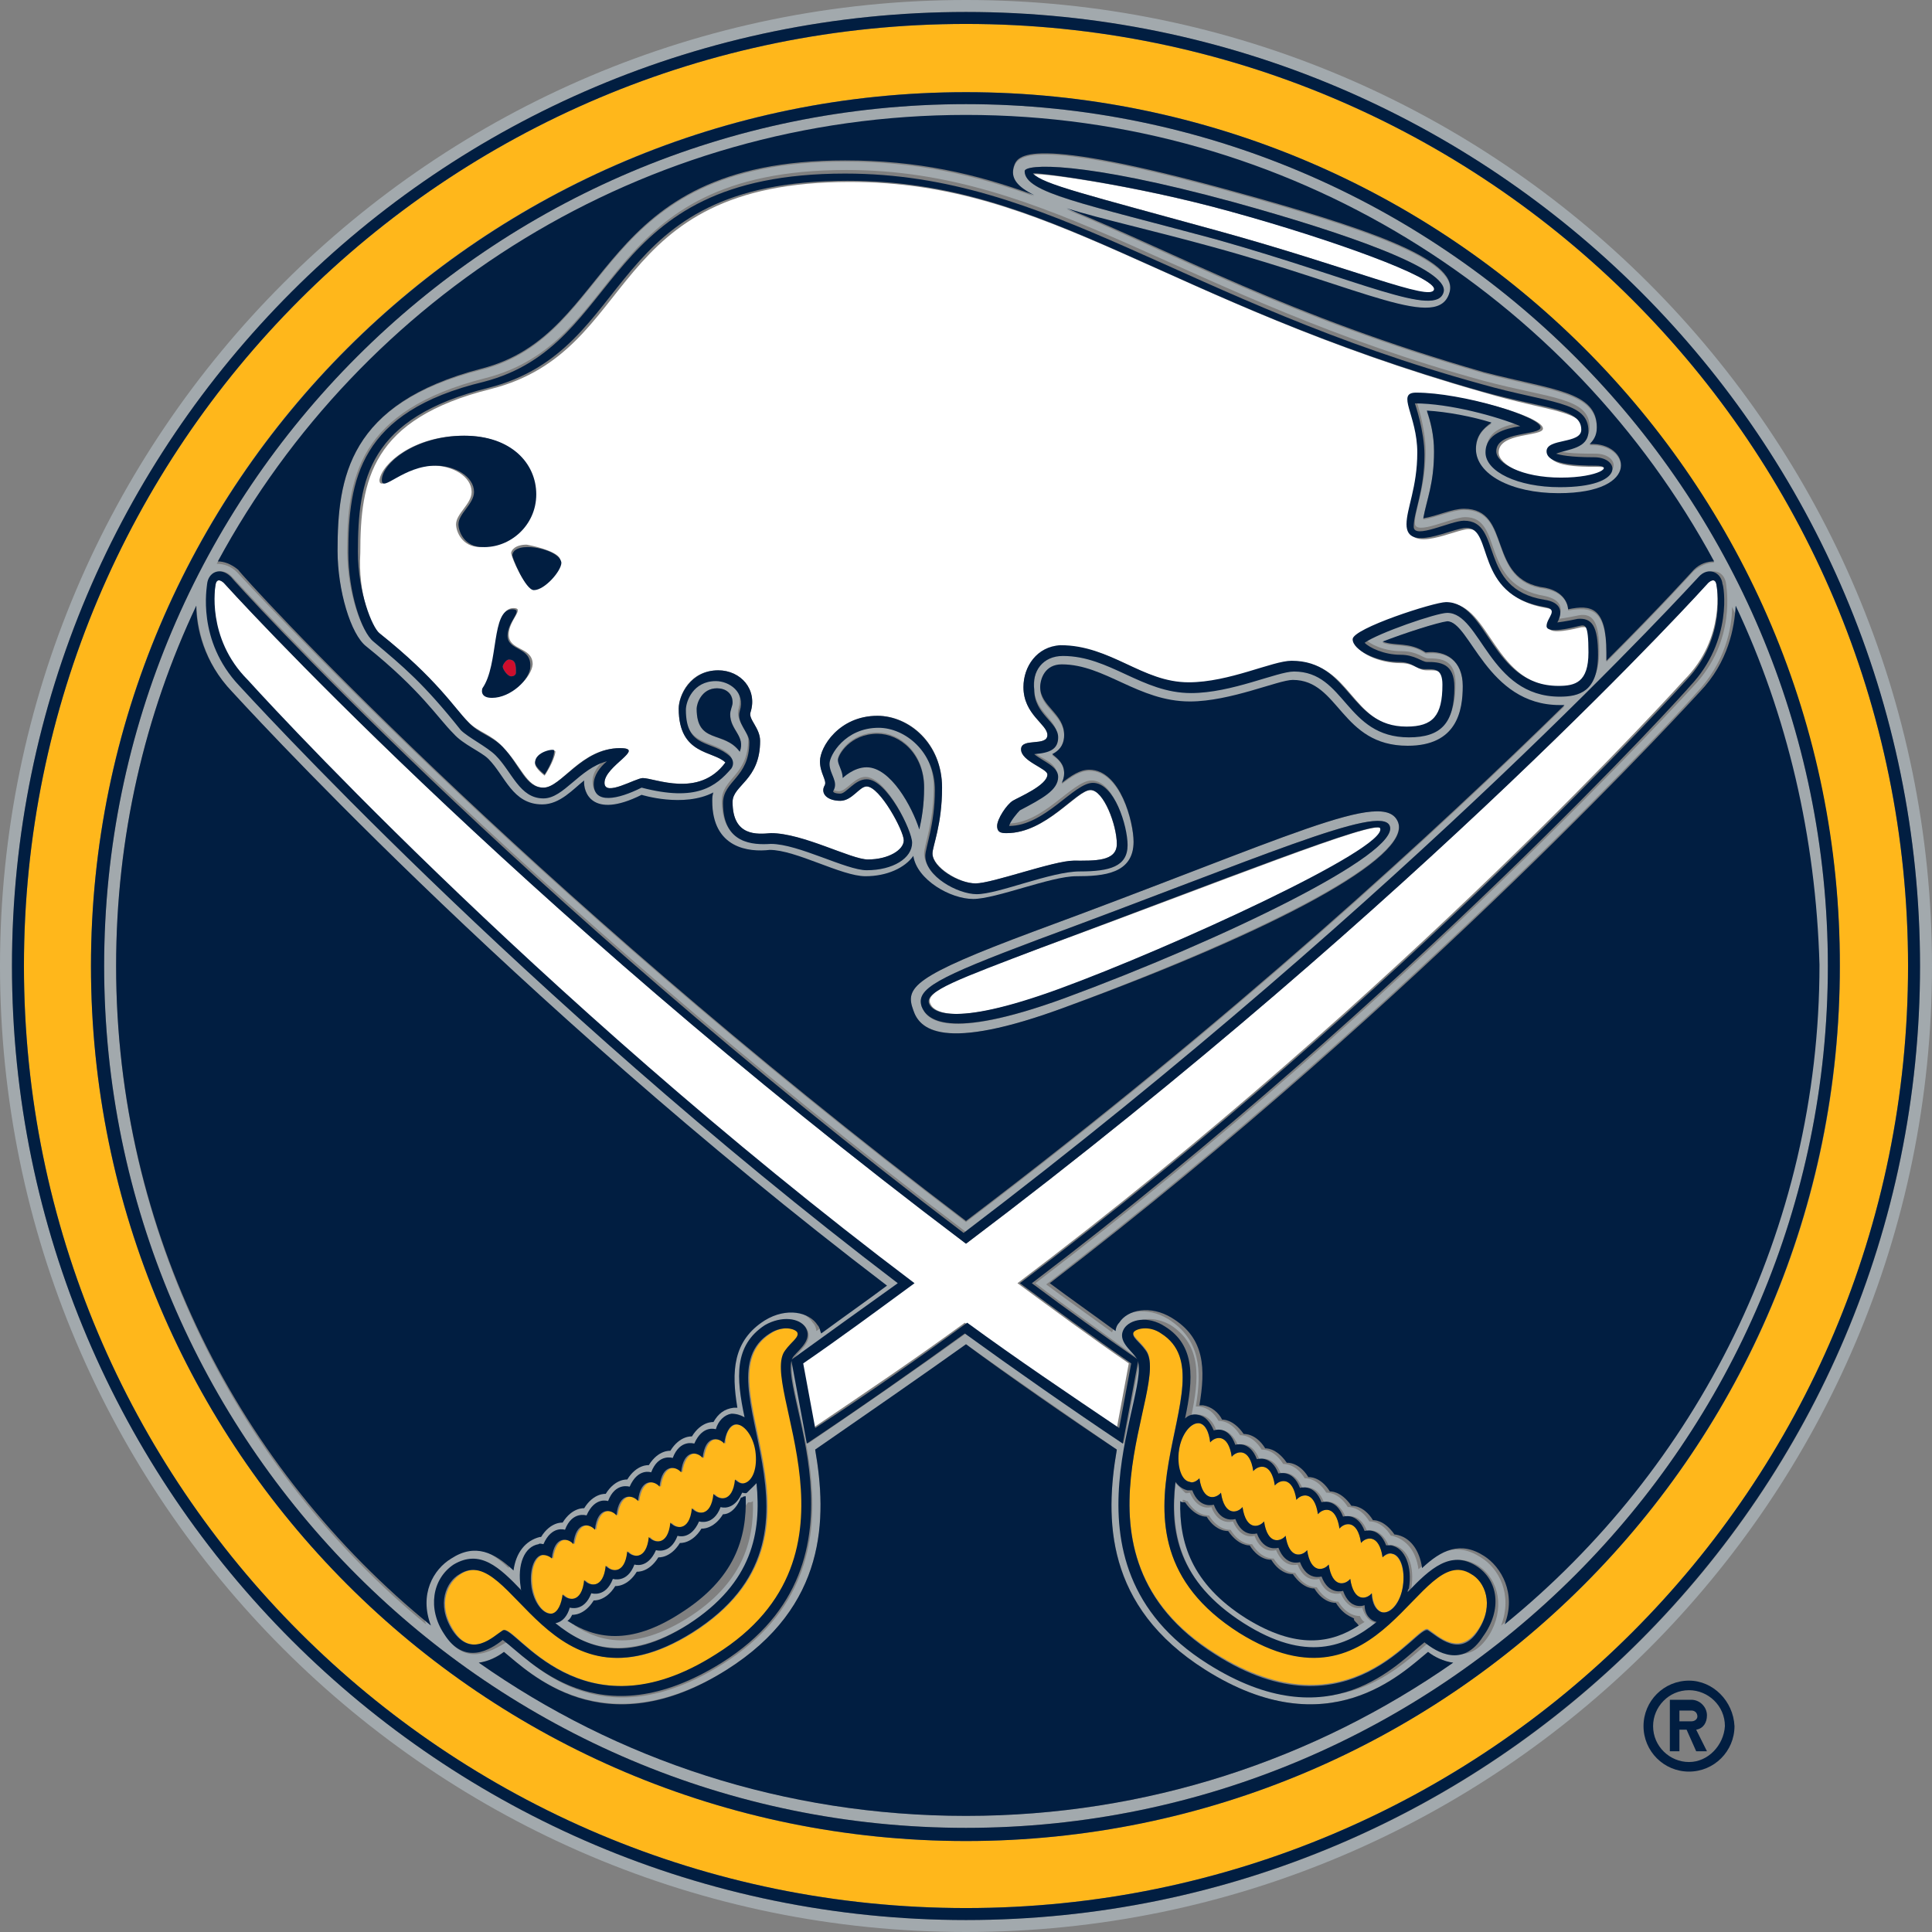
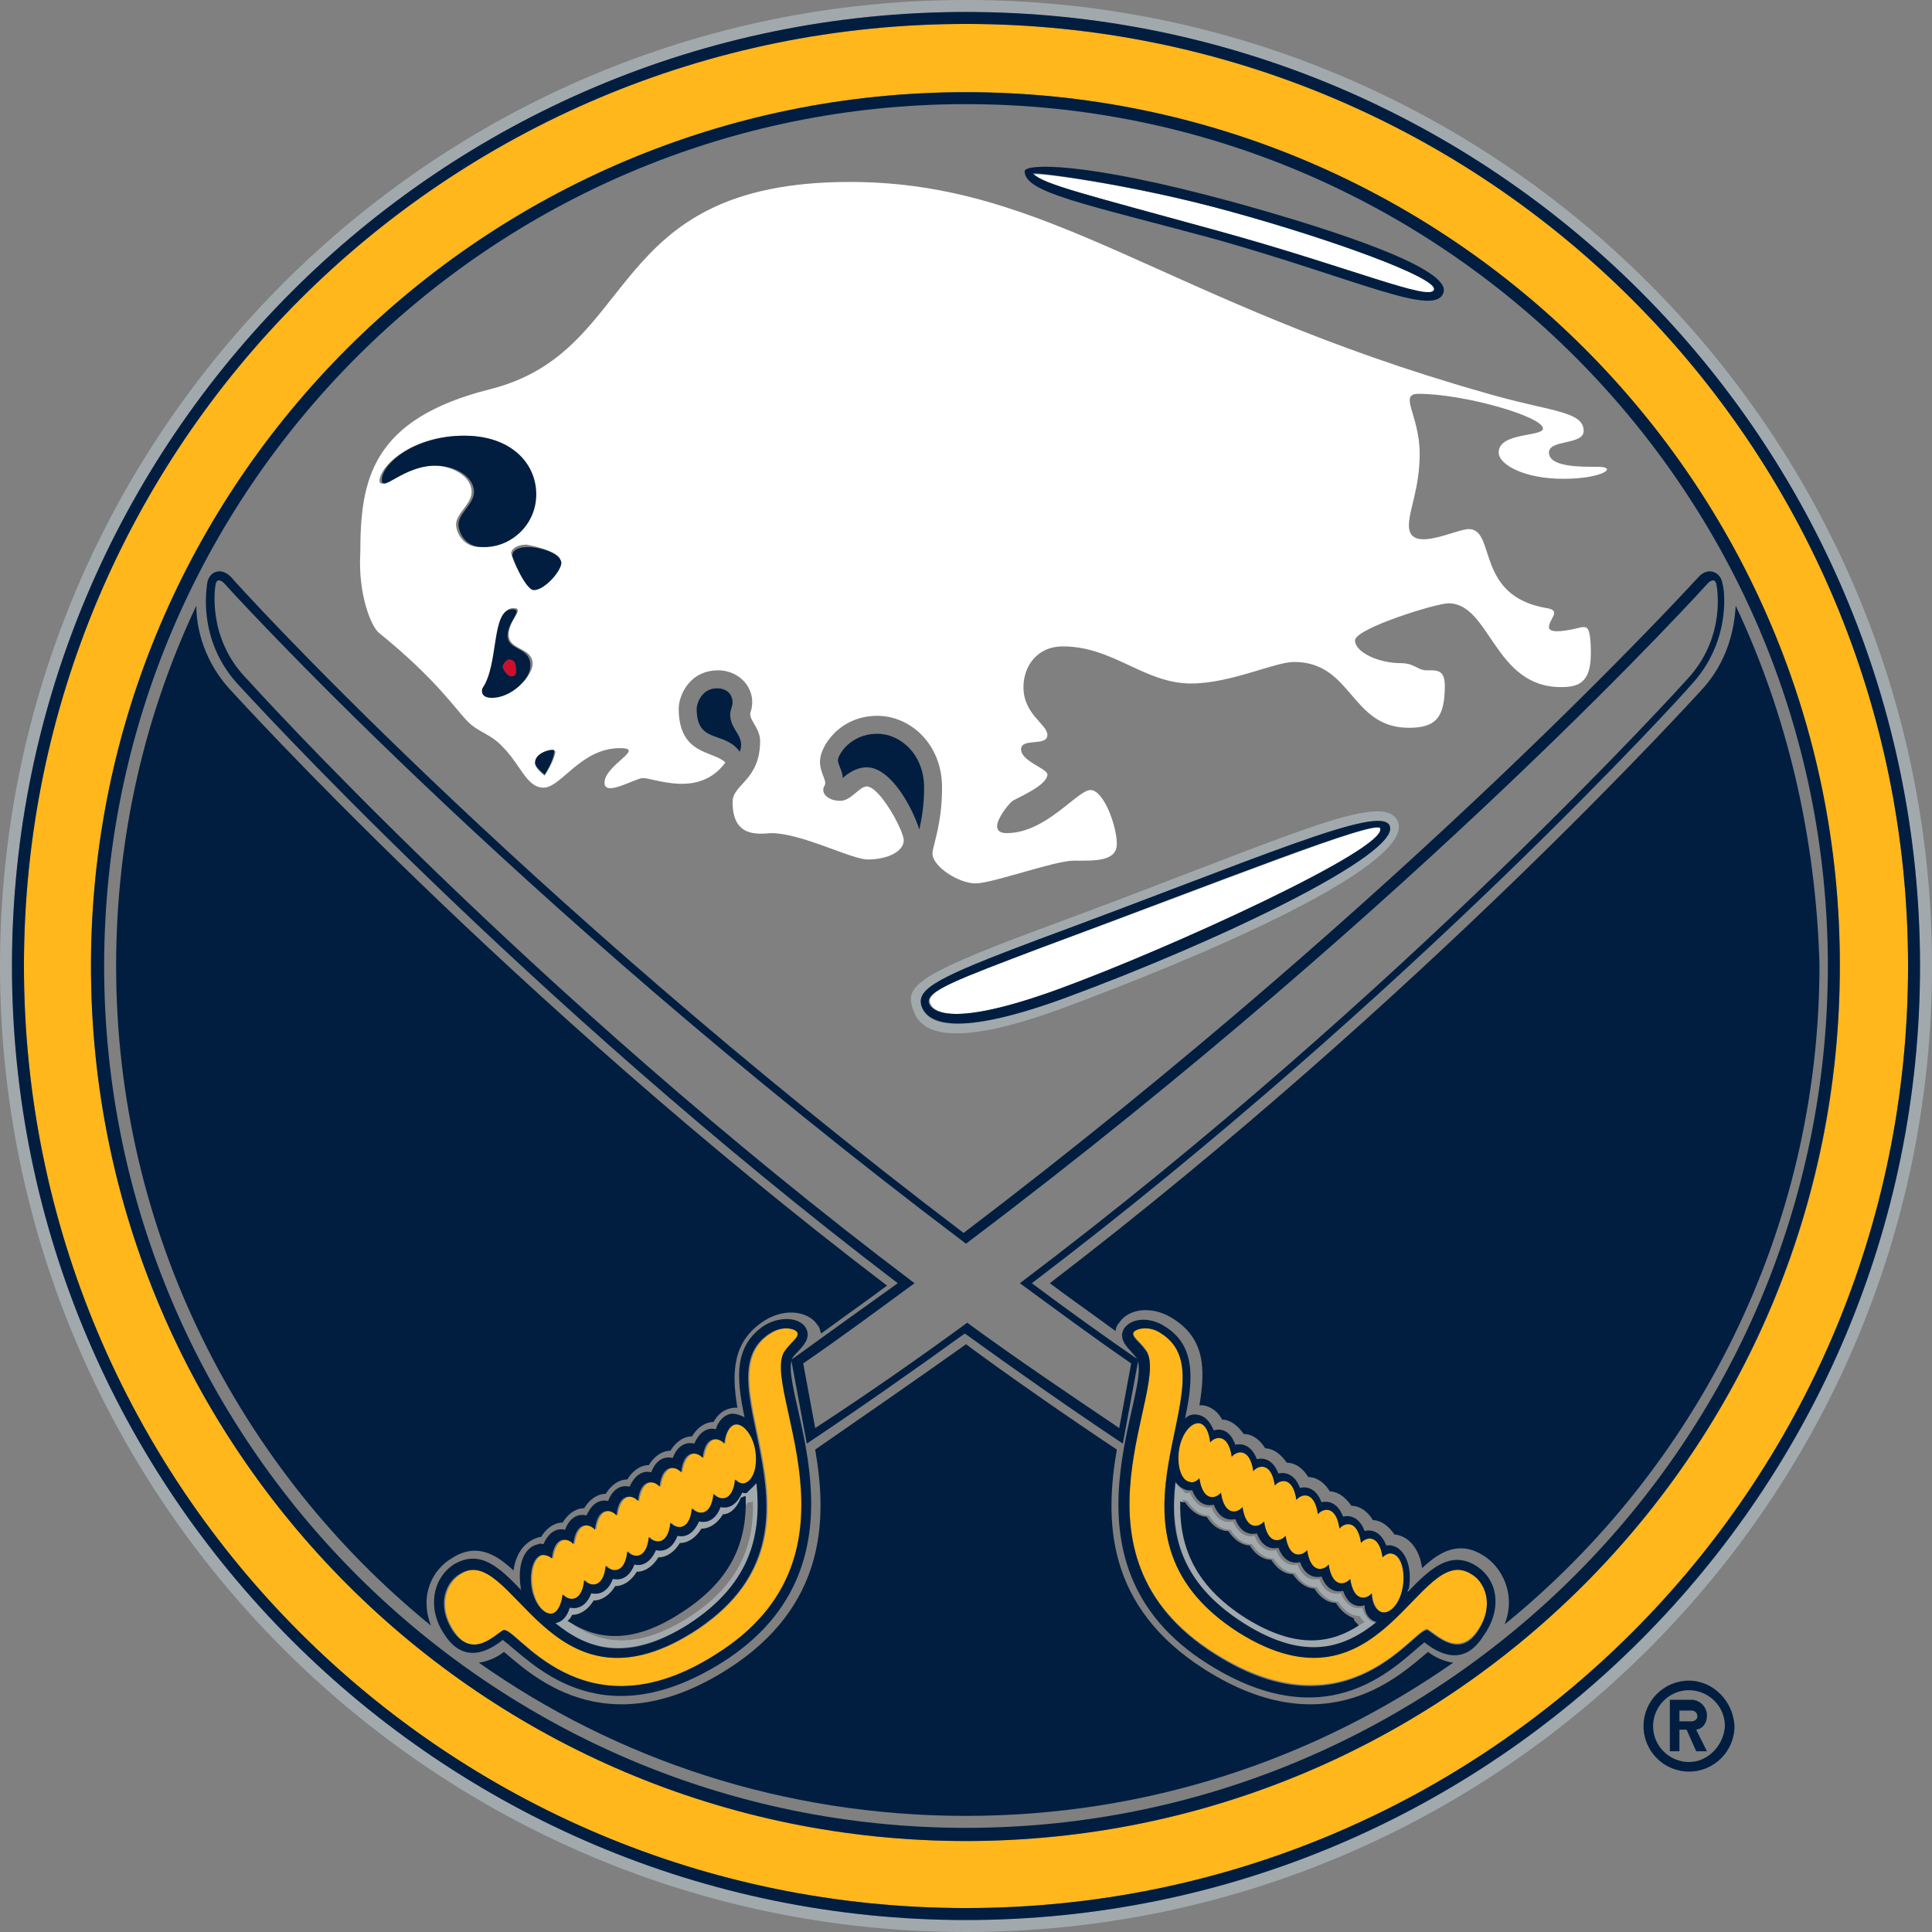
<svg xmlns="http://www.w3.org/2000/svg" version="1.1" id="Layer_1" x="0px" y="0px" viewBox="0 0 161.4 161.4" style="enable-background:new 0 0 161.4 161.4;" xml:space="preserve">
  <rect x="0" y="0" width="161.4" height="161.4" fill="#808080" stroke="none" />
  <style type="text/css">
	.st0{fill:#FFFFFF;}
	.st1{fill:#A2A9AD;}
	.st2{fill:#FFB71B;}
	.st3{fill:#CE0E2D;}
	.st4{fill:#011E41;}
</style>
  <g>
    <g>
      <g>
-         <path class="st0" d="M143.4,48.9c-0.1-0.8-0.7-0.2-0.7-0.2S119,75,80.7,103.9c-38.3-28.9-62-55.2-62-55.2s-0.6-0.6-0.7,0.2     c0,0-0.9,4.3,2.5,7.9c0,0,23.5,26.1,55.7,50.4c-3,2.2-6.1,4.5-9.3,6.7l1,5.4c4.3-2.9,8.6-5.8,12.7-8.8c4.1,3,8.4,6,12.7,8.8     l1-5.4c-3.2-2.2-6.3-4.5-9.3-6.7c32.2-24.3,55.7-50.4,55.7-50.4C144.2,53.3,143.4,48.9,143.4,48.9z" />
        <path class="st0" d="M31.7,52.9c4.8,3.9,6.3,6.3,7.4,7.4c0.9,0.9,1.9,1,2.9,2.1c1.5,1.5,2,3.4,3.4,3.4c1.5,0,3.1-3.3,6.4-3.3     c2.2,0-1.3,1.4-1.3,2.9c0,1.2,2.6-0.4,3.2-0.4c1,0,4.7,1.7,6.9-1.3c-1-1-3.9-0.6-3.9-4.5c0-1.1,0.9-3.2,3.3-3.2     c1.9,0,3.3,1.7,2.7,3.5c-0.2,0.6,0.8,1.3,0.8,2.4c0,3.3-2.3,3.6-2.3,5.1c0,2.9,2,2.7,3.2,2.6c2.6,0,6.7,2.2,8.1,2.2     c1.7,0,3-0.7,3-1.6c0-0.8-2-4.5-3.1-4.5c-0.6,0-1.3,1.2-2.2,1.2c-1.1,0-1.7-0.7-1.3-1.3c0.2-0.4-0.4-1-0.4-2     c0-1.2,1.6-3.8,4.8-3.8c2.7,0,5.4,2.3,5.4,6c0,3.1-0.8,4.9-0.8,5.5c0,1.1,2.2,2.5,3.6,2.5s6.6-1.9,8.2-1.9c1.7,0,3.6,0.1,3.6-1.4     S92.2,66,91.1,66s-3.7,3.6-7,3.6c-0.4,0-0.8-0.1-0.8-0.6c0-0.6,0.9-1.8,1.3-2.1c0.5-0.3,2.9-1.3,2.9-2.2c0-0.5-2.2-1.1-2.2-2.1     s2.2-0.2,2.2-1.2c0-0.9-2-1.7-2-4c0-1.7,1.1-3.4,3.3-3.4c4.2,0,6.8,3.1,10.7,3.1c3.3,0,7-1.8,8.6-1.8c4.9,0,4.7,5.5,9.6,5.5     c2.2,0,3-0.8,3-3.5c0-1.4-0.7-1.3-1.5-1.3s-1-0.6-2.2-0.6c-1.8,0-3.8-0.9-3.8-1.9s6.8-3.1,7.8-3.1c3.5,0,3.8,7,9.4,7     c1.4,0,2.5-0.3,2.5-2.8s-0.4-2.2-0.8-2.2c-0.4,0.1-2.7,0.7-2.7,0s1.1-1.4-0.2-1.6c-6-1-4.2-6.6-6.5-6.6c-1.1,0-5,2.1-5-0.3     c0-1.3,0.9-3.1,0.9-6c0-3.2-1.8-5-0.1-5c3.8,0,10.4,1.9,10.4,2.9c0,0.7-3.7,0.3-3.7,2c0,1,2.1,2.2,5.4,2.2c3.3,0,4.6-1,2.9-1     c-1.6,0-4.1,0-4.1-1.2c0-1.1,2.9-0.6,2.9-1.8c0-1.7-2.9-1.6-8.3-3.2c-26.8-7.6-36.2-17.6-53-17.6c-20.7,0-17.4,14.1-30,17.3     C31,35,30.1,40.1,30.1,46.2C29.9,49.6,31,52.4,31.7,52.9z M41.2,58.2c-1.1,0-0.8-0.8-0.8-0.8c1.4-2,0.7-6.6,2.5-6.6     c1,0-0.4,1-0.4,2.2c0,1.4,2,1,2,2.5C44.4,56.6,42.8,58.2,41.2,58.2z M45.5,64.8c0,0-0.8-0.6-0.8-1c0-1,1.7-1.3,1.7-1     C46.3,63.6,45.5,64.8,45.5,64.8z M46.8,46.8c0,0.7-1.4,2.3-2.3,2.3c-0.7,0-1.8-2.6-1.8-2.9c0-0.2,0.3-0.7,1.3-0.7     C45.1,45.7,46.8,46.2,46.8,46.8z M38.7,36.4c4,0,6,2.3,6,4.9s-2.2,4.4-4.6,4.4c-1.5,0-2-1.3-2-1.9c0-0.9,1.3-1.7,1.3-2.7     c0-1.3-1.6-2.2-3.2-2.2c-2.7,0-4.5,2.3-4.5,1.2C31.9,38.7,34.6,36.4,38.7,36.4z" />
        <path class="st0" d="M86.9,79.2c-6.8,2.5-9.6,3.6-9.2,4.6c0.2,0.6,1.6,2.2,10.9-1.2c9.2-3.4,27.4-11.7,26.8-13.4     C115,68.4,102.2,73.6,86.9,79.2z" />
        <path class="st0" d="M101.8,19.3c11.3,3.1,17.7,6,18,4.9c0.3-1-8.7-4.3-16.9-6.5c-8.3-2.3-16.8-3.4-16.6-3.1     C87.2,15.4,90.6,16.2,101.8,19.3z" />
      </g>
      <g>
        <path class="st1" d="M80.7,0C36.2,0,0,36.2,0,80.7s36.2,80.7,80.7,80.7s80.7-36.2,80.7-80.7S125.2,0,80.7,0z M80.7,160.4     c-44,0-79.7-35.8-79.7-79.7C1,36.7,36.8,1,80.7,1c44,0,79.7,35.8,79.7,79.7C160.4,124.7,124.7,160.4,80.7,160.4z" />
-         <path class="st1" d="M80.7,8.7c-39.7,0-72,32.3-72,72s32.3,72,72,72s72-32.3,72-72S120.4,8.7,80.7,8.7z M100.3,118.2     c0.6,0.1,1.1,0.6,1.3,1.3c0,0,1.1-0.4,1.8,1.2c0,0,1.2-0.4,1.8,1.2c0,0,1.2-0.4,1.8,1.2c0,0,1.1-0.4,1.8,1.2c0,0,1.2-0.4,1.8,1.2     c0,0,1.1-0.4,1.8,1.2c0,0,1.2-0.4,1.8,1.2c0,0,1.1-0.4,1.8,1.2c0.1,0,0.3-0.1,0.4,0c1.2,0.2,1.8,1.7,1.5,3.6c0,0.1,0,0.2-0.1,0.3     c1.9-2,3.5-3.5,5.7-2.2c1.8,1.2,2.2,3.7,0.9,5.8c-1.7,2.7-3.9,1.3-4.9,0.5c-2.2,1.7-7.8,8.3-18.1,1.8c-13.5-8.5-4.2-23.4-6-25.6     c-0.5-0.6-1.6-1.4-1-2.4c0.5-0.8,2-1,3.4-0.2c2.6,1.7,2.4,4.4,1.7,7.7C99.5,118.2,99.9,118.1,100.3,118.2z M95.2,113.6l-1.3,7     c-4.2-2.8-9.2-6.3-13.2-9.2c-4,2.9-9.1,6.4-13.2,9.2l-1.3-7c2.9-2,6.1-4.3,8.9-6.4c-31.6-24-54.8-49.6-55-49.9     c-3.6-3.8-2.8-8.4-2.7-8.5c0.1-1,1.2-1.5,2-0.6c0.3,0.3,23.9,26.3,61.4,54.8c37.6-28.4,61.2-54.5,61.4-54.8     c0.9-0.9,1.9-0.4,2,0.6c0,0.2,0.9,4.7-2.7,8.5c-0.3,0.3-23.5,25.9-55,49.9C89.1,109.2,92.4,111.5,95.2,113.6z M37.2,136.6     c-1.3-2.1-1-4.6,0.8-5.8c2.1-1.3,3.8,0.2,5.7,2.2c0-0.1,0-0.2-0.1-0.3c-0.3-1.8,0.3-3.4,1.5-3.6c0.1,0,0.3,0,0.4,0     c0.6-1.6,1.8-1.2,1.8-1.2c0.6-1.6,1.8-1.2,1.8-1.2c0.6-1.6,1.8-1.2,1.8-1.2c0.6-1.6,1.8-1.2,1.8-1.2c0.6-1.6,1.8-1.2,1.8-1.2     c0.6-1.6,1.8-1.2,1.8-1.2c0.6-1.6,1.8-1.2,1.8-1.2c0.6-1.7,1.8-1.2,1.8-1.2c0.3-0.7,0.7-1.2,1.3-1.3c0.4-0.1,0.8,0,1.1,0.3     c-0.7-3.3-0.9-6.1,1.7-7.7c1.4-0.9,2.9-0.6,3.4,0.2c0.6,1-0.6,1.8-1,2.4c-1.8,2.2,7.5,17.1-6,25.6c-10.3,6.5-15.9-0.1-18.1-1.8     C41.1,137.9,38.9,139.3,37.2,136.6z M88.3,61.4c0,0.9-0.7,1.2-2,1.4c0.7,0.6,2,0.9,2,1.9c0,1.1-1.3,1.9-3.2,2.8     c-0.2,0.1-0.8,0.9-0.9,1.3c3,0,5.4-3.6,7-3.6c1.8,0,2.9,3.6,2.9,5.2c0,1.8-1.5,2.2-4,2.2c-2.4,0-6.8,1.9-8.6,1.9     c-1.6,0-4.3-1.5-4.3-3.2c0-0.7,0.8-2.6,0.8-5.5c0-3.2-2.4-5.2-4.7-5.2c-2.8,0-4.1,2.3-4.1,3c0,1,0.8,1.5,0.3,2.3     c0,0,0.2,0.2,0.6,0.2c0.6,0,1.3-1.2,2.2-1.2c1.7,0,3.8,4.3,3.8,5.3c0,1.3-1.6,2.3-3.8,2.3c-1.7,0-5.7-2.2-8-2.2     c-1.5,0.1-4,0.1-4-3.4c0-1.9,2.2-2.1,2.2-5.1c0-0.8-1.1-1.6-0.8-2.6c0.5-1.7-0.9-2.5-2-2.5c-1.9,0-2.5,1.8-2.5,2.4     c0,3.3,2.2,2.6,3.7,3.9c0.3,0.3,0.3,0.7,0.1,1c-1.2,1.5-2.9,2.8-7.5,1.6c-2.1,1-4,1.4-4-0.3c0-0.8,0.5-1.4,1.1-1.9     c-2.4,0.7-3.6,3.1-5.3,3.1c-2,0-2.6-2.1-4-3.6c-0.7-0.7-2.3-1.4-2.9-2.1c-3.2-3.9-4.9-5.3-7.3-7.4c-1-0.8-2.1-4.1-2.1-7.4     c0-6.1,0.9-11.7,11.5-14.4c12-3,9.3-17.4,30.2-17.4c17.2,0,28.1,10.7,53.2,17.6c5.6,1.5,8.9,1.4,8.9,3.9c0,1.5-1.8,1.5-2.7,1.9     c0.3,0.2,1.1,0.3,3.2,0.3c2.1,0,2.7,2.5-2.9,2.5c-3.5,0-6.2-1.3-6.2-2.9s1.7-2,2.9-2.2c-1.8-0.8-5.9-1.8-8.8-1.9     c0,0,0.8,2.3,0.8,4.3c0,3-0.9,4.8-0.9,6c0,1.1,3.1-0.5,4.2-0.5c3.3,0,1.1,5.7,6.7,6.6c1.3,0.3,1.5,1,1.1,1.9c0,0,0.8-0.1,1.7-0.3     c1.2-0.2,1.7,0.6,1.7,3c0,3.1-1.6,3.5-3.2,3.5c-6,0-6.6-7-9.4-7c-0.9,0-5.9,1.7-6.9,2.5c0.3,0.4,1.5,1,3,1c1.3,0,1.8,0.6,2.2,0.6     c1.1,0,2.3,0.1,2.3,2.1c0,3-1.1,4.2-3.8,4.2c-5.3,0-5.2-5.5-9.6-5.5c-1.4,0-5.1,1.8-8.6,1.8c-4.1,0-6.8-3.1-10.7-3.1     c-1.7,0-2.5,1.3-2.5,2.6C86.2,59.4,88.3,60,88.3,61.4z M76.8,69.2c-0.6-1.8-2.3-5.2-4.4-5.2c-1.1,0-2,0.9-2,0.9     c0-0.6-0.4-1.1-0.4-1.5s1-2.2,3.3-2.2c1.9,0,3.9,1.7,3.9,4.5C77.2,67.3,77,68.4,76.8,69.2z M61.8,62.8c-1.4-1.8-3.6-0.6-3.6-3.6     c0-0.4,0.4-1.7,1.7-1.7c0.7,0,1.3,0.4,1.3,1.1c0,0.3-0.2,0.6-0.2,1C61,61,62.3,61.5,61.8,62.8z M80.7,9.7     c27,0,50.5,15.1,62.5,37.3c-0.5,0-1.1,0.2-1.7,0.7c-0.1,0.1-2.6,2.9-7.3,7.6c0-0.2,0-0.5,0-0.7c0-3.8-1.3-3.9-3.2-3.6     c0,0,0.1-1.4-1.9-1.8c-5-0.6-2.7-6.6-6.8-6.6c-0.9,0-2.2,0.6-3.4,0.8c0.2-1.6,0.9-2.8,0.9-5.6c0-1.4-0.3-2.6-0.6-3.4     c1.7,0.1,3.8,0.6,5.4,1c-0.7,0.4-1.3,1.1-1.3,2.2c0,2.1,2.9,3.7,6.9,3.7c7.1,0,5.9-4.3,2.6-4.1c0.4-0.3,0.6-0.8,0.6-1.4     c0-3-3.7-3.1-9.4-4.6c-16.4-4.7-26.1-10.1-34.9-13.7c2.9,0.9,7,1.8,12.1,3.2c12.8,3.5,19,7.1,19.9,3.8c0.8-2.8-7.5-5.5-18-8.4     c-17.4-4.8-18.1-3-18.4-2.1c-0.3,1,0.3,1.7,1.7,2.4c-5-1.8-9.9-2.9-15.8-2.9c-21.2,0-19,14.5-30.4,17.4c-11.1,2.8-12,9-12,15.2     c0,3.3,1.1,7,2.4,8c4.6,3.7,5.9,6,7.3,7.3c0.8,0.9,2.3,1.5,2.9,2.1c1.4,1.4,2.1,3.8,4.5,3.8c1.5,0,2.6-1.3,3.5-2     c0,0.9,0.6,3.2,4.8,1.2c0,0,3.5,1.1,6-0.2c-0.1,0.2-0.1,0.4-0.1,0.7c0,4.1,3.1,4.3,4.8,4.1c2.2,0,6,2.2,8,2.2     c1.8,0,3.2-0.7,4-1.7c0.3,2,3.1,3.6,5,3.6s6.5-1.9,8.6-1.9c2.2,0,4.8-0.2,4.8-2.9c0-1.7-1.1-6-3.7-6c-0.8,0-1.5,0.5-2.3,1.1     c0.1-0.3,0.2-0.5,0.2-0.8c0-0.8-0.4-1.2-1-1.6c0.7-0.4,1-1.1,1-1.6c0-1.8-2-2.3-2-4c0-0.6,0.4-1.9,1.8-1.9     c3.7,0,6.4,3.1,10.7,3.1c3.4,0,7.4-1.8,8.6-1.8c3.8,0,4,5.5,9.6,5.5c4.1,0,4.6-2.9,4.6-5c0-2.2-1.3-3-3.1-2.8     c-1.3-0.9-2.4-0.5-3.6-0.9c1.7-0.8,4.6-1.7,5.4-1.7c1.9,0,3.3,7,9.4,7c0.1,0,0.2,0,0.4,0c-10.4,10.2-27.7,26.2-50,43.1     c-37.2-28.2-60.6-54-60.9-54.3c-0.5-0.5-1.1-0.7-1.7-0.7C30.2,24.8,53.7,9.7,80.7,9.7z M85.6,14.3c0-0.6,4.6-0.9,17.5,2.6     c9.4,2.6,18,5.6,17.5,7.5c-0.6,2.2-7-1.1-19-4.4C90.6,17,85.7,16.2,85.6,14.3z M9.7,80.7c0-10.8,2.4-21,6.7-30.1     c0.1,1.8,0.6,4.7,3,7.2c0.3,0.3,23.1,25.5,54.3,49.4c-1.6,1.2-3.6,2.6-5.5,4c0-0.2-0.1-0.5-0.3-0.7c-0.7-1.1-2.6-1.5-4.4-0.4     c-2.7,1.7-2.8,4.3-2.3,7.3c-0.1,0-0.2,0-0.3,0c-0.7,0.1-1.3,0.6-1.7,1.2c0,0-0.9-0.1-1.8,1.2c0,0-1-0.1-1.8,1.2     c0,0-0.9-0.1-1.8,1.2c0,0-1-0.1-1.8,1.2c0,0-1-0.1-1.8,1.2c0,0-0.9-0.1-1.8,1.2c0,0-1-0.1-1.8,1.2c0,0-0.9-0.1-1.8,1.2h-0.1     c-1.2,0.2-2,1.3-2.2,2.8c-1.6-1.5-3.2-2.3-5.2-1c-1.4,0.9-2.7,3.1-1.7,5.7C19.9,122.8,9.7,102.9,9.7,80.7z M80.7,151.7     c-15.1,0-29.1-4.7-40.7-12.8c0.8-0.1,1.5-0.5,2.1-0.9c2.1,1.7,8.3,7.9,18.6,1.5c8.4-5.3,8.4-12.6,7.4-18.4     c3.9-2.6,9.1-6.2,12.6-8.8c3.5,2.5,8.7,6.1,12.6,8.8c-1,5.7-1,13.1,7.4,18.4c10.2,6.5,16.5,0.2,18.6-1.5c0.5,0.4,1.2,0.8,2.1,0.9     C109.8,147,95.8,151.7,80.7,151.7z M125.4,135.8c1-2.6-0.2-4.8-1.7-5.7c-2-1.3-3.6-0.5-5.2,1c-0.2-1.5-1-2.5-2.2-2.8h-0.1     c-0.8-1.3-1.8-1.2-1.8-1.2c-0.8-1.3-1.8-1.2-1.8-1.2c-0.8-1.3-1.8-1.2-1.8-1.2c-0.8-1.3-1.8-1.2-1.8-1.2     c-0.8-1.3-1.8-1.2-1.8-1.2c-0.8-1.3-1.8-1.2-1.8-1.2c-0.8-1.3-1.8-1.2-1.8-1.2c-0.8-1.3-1.8-1.2-1.8-1.2     c-0.4-0.7-0.9-1.1-1.6-1.2c-0.1,0-0.2,0-0.3,0c0.5-3,0.4-5.6-2.3-7.3c-1.8-1.1-3.7-0.7-4.4,0.4c-0.1,0.2-0.2,0.5-0.3,0.7     c-1.9-1.4-3.9-2.8-5.5-4c31.2-23.9,54.1-49.1,54.3-49.4c2.4-2.5,3-5.4,3-7.2c4.3,9.1,6.7,19.3,6.7,30.1     C151.7,102.9,141.5,122.8,125.4,135.8z" />
        <path class="st1" d="M98.2,123.9c-0.4,4.1,0.3,8.3,5.7,11.8c5.2,3.3,8.5,2,11.1-0.1c-0.6-0.1-1-0.6-1.2-1.3c0,0-1.1,0.4-1.8-1.2     c0,0-1.2,0.4-1.8-1.2c0,0-1.2,0.4-1.8-1.2c0,0-1.1,0.4-1.8-1.2c0,0-1.2,0.4-1.8-1.2c0,0-1.1,0.4-1.8-1.2c0,0-1.2,0.4-1.8-1.2     c0,0-1.1,0.4-1.8-1.2c-0.1,0-0.3,0.1-0.4,0C98.8,124.5,98.5,124.2,98.2,123.9z M98.8,125.3c0.1,0,0.2,0,0.3,0.1h0.1     c0.8,1.3,1.8,1.2,1.8,1.2c0.8,1.3,1.8,1.2,1.8,1.2c0.8,1.3,1.8,1.2,1.8,1.2c0.8,1.3,1.8,1.2,1.8,1.2c0.8,1.3,1.8,1.2,1.8,1.2     c0.8,1.3,1.8,1.2,1.8,1.2c0.8,1.3,1.8,1.2,1.8,1.2c0.8,1.3,1.8,1.2,1.8,1.2c0.1,0.2,0.2,0.4,0.4,0.5c-2.3,1.5-5.2,2.1-9.4-0.6     C99.8,132.1,98.7,128.7,98.8,125.3z" />
        <path class="st1" d="M57.5,135.7c5.5-3.5,6.2-7.7,5.7-11.8c-0.3,0.4-0.6,0.6-1,0.7c-0.1,0-0.3,0-0.4,0c-0.6,1.6-1.8,1.2-1.8,1.2     c-0.6,1.6-1.8,1.2-1.8,1.2c-0.6,1.6-1.8,1.2-1.8,1.2c-0.6,1.6-1.8,1.2-1.8,1.2c-0.6,1.6-1.8,1.2-1.8,1.2     c-0.6,1.6-1.8,1.2-1.8,1.2c-0.6,1.6-1.8,1.2-1.8,1.2c-0.6,1.7-1.8,1.2-1.8,1.2c-0.3,0.7-0.7,1.1-1.2,1.3     C48.9,137.7,52.3,138.9,57.5,135.7z M48.1,135.1c0,0,0.9,0.1,1.8-1.2c0,0,1,0.1,1.8-1.2c0,0,0.9,0.1,1.8-1.2c0,0,1,0.1,1.8-1.2     c0,0,1,0.1,1.8-1.2c0,0,0.9,0.1,1.8-1.2c0,0,1,0.1,1.8-1.2c0,0,0.9,0.1,1.8-1.2h0.1c0.1,0,0.2,0,0.3-0.1c0.1,3.4-0.9,6.9-5.5,9.8     c-4.2,2.6-7.1,2.1-9.4,0.6C47.8,135.4,48,135.3,48.1,135.1z" />
        <path class="st1" d="M89.1,84.1c17.4-6.5,28.7-12.5,27.7-15.4c-1.1-2.9-9.2,1.3-30.4,9.1c-10.2,3.8-10.8,4.7-10.1,6.6     C76.8,85.9,78.7,88,89.1,84.1z M86.7,78.5c18.2-6.7,28.7-11.4,29.4-9.5c0.9,2.3-13.9,9.5-27.2,14.4C79,87,77.4,85.2,77,84.1     C76.5,82.7,78.1,81.7,86.7,78.5z" />
      </g>
      <g>
        <path class="st2" d="M80.7,2C37.2,2,2,37.2,2,80.7s35.2,78.7,78.7,78.7s78.7-35.2,78.7-78.7S124.2,2,80.7,2z M80.7,153.8     c-40.3,0-73.1-32.7-73.1-73.1c0-40.3,32.7-73,73.1-73c40.3,0,73,32.7,73,73C153.8,121,121,153.8,80.7,153.8z" />
        <path class="st2" d="M99.4,123.8c0.3,0.1,0.6-0.1,0.8-0.3c0.2,2,1.4,1.7,1.8,1.2c0.2,2,1.4,1.7,1.8,1.2c0.2,2,1.4,1.7,1.8,1.2     c0.2,2,1.4,1.7,1.8,1.2c0.2,2,1.4,1.7,1.8,1.2c0.2,2,1.4,1.7,1.8,1.2c0.2,2,1.4,1.7,1.8,1.2c0.2,2,1.4,1.7,1.8,1.2     c0.1,0.8,0.4,1.5,0.9,1.6c0.7,0.1,1.5-0.9,1.7-2.2s-0.2-2.5-0.9-2.7c-0.3,0-0.6,0.1-0.8,0.3c-0.2-2-1.4-1.7-1.8-1.2     c-0.2-2-1.4-1.7-1.8-1.2c-0.2-2-1.4-1.7-1.8-1.2c-0.2-2-1.4-1.7-1.8-1.2c-0.2-2-1.4-1.7-1.8-1.2c-0.2-2-1.4-1.7-1.8-1.2     c-0.2-2-1.4-1.7-1.8-1.2c-0.2-2-1.4-1.7-1.8-1.2c-0.1-0.8-0.4-1.5-0.9-1.6c-0.7-0.1-1.5,0.9-1.7,2.2     C98.2,122.5,98.6,123.7,99.4,123.8z" />
        <path class="st2" d="M46.2,134.8c0.5-0.1,0.8-0.7,0.9-1.6c0.4,0.5,1.5,0.8,1.8-1.2c0.4,0.5,1.5,0.8,1.8-1.2     c0.4,0.5,1.5,0.8,1.8-1.2c0.4,0.5,1.5,0.8,1.8-1.2c0.4,0.5,1.5,0.8,1.8-1.2c0.4,0.5,1.5,0.8,1.8-1.2c0.4,0.5,1.5,0.8,1.8-1.2     c0.4,0.5,1.5,0.8,1.8-1.2c0.3,0.3,0.6,0.4,0.8,0.3c0.7-0.1,1.1-1.3,0.9-2.7c-0.2-1.3-1-2.3-1.7-2.2c-0.5,0.1-0.9,0.7-0.9,1.6     c-0.4-0.5-1.5-0.8-1.8,1.2c-0.4-0.5-1.5-0.8-1.8,1.2c-0.4-0.5-1.5-0.8-1.8,1.2c-0.4-0.5-1.5-0.8-1.8,1.2     c-0.4-0.5-1.5-0.8-1.8,1.2c-0.4-0.5-1.5-0.8-1.8,1.2c-0.4-0.5-1.5-0.8-1.8,1.2c-0.4-0.5-1.5-0.8-1.8,1.2     c-0.3-0.3-0.6-0.4-0.8-0.3c-0.7,0.1-1.1,1.3-0.9,2.7C44.7,133.9,45.4,134.9,46.2,134.8z" />
        <path class="st2" d="M122.9,131.4c-4.4-2.8-7.4,12.4-19.4,4.9c-13.2-8.3-0.3-21.1-6.5-25c-1.1-0.7-2.1-0.4-2.3-0.1     c-0.2,0.4,0.5,0.8,1,1.5c2.3,2.9-7.5,17.1,5.8,25.4c11.4,7.2,16.9-2.6,17.8-2c0.8,0.5,2.6,2.4,4.2,0     C124.9,134,124,132.1,122.9,131.4z" />
        <path class="st2" d="M65.7,112.8c0.5-0.7,1.2-1.1,1-1.5c-0.2-0.3-1.3-0.6-2.3,0.1c-6.2,3.9,6.7,16.6-6.5,25     c-12,7.5-15-7.7-19.4-4.9c-1.1,0.7-2,2.5-0.6,4.7c1.5,2.4,3.4,0.5,4.2,0c0.9-0.6,6.5,9.2,17.8,2     C73.1,129.8,63.4,115.7,65.7,112.8z" />
      </g>
      <path class="st3" d="M42.5,55.1c-0.3,0-0.5,0.5-0.5,0.6c0,0.2,0.4,0.8,0.7,0.8c0.2,0,0.4-0.1,0.4-0.2    C43.1,55.6,43.1,55.1,42.5,55.1z" />
      <g>
        <path class="st4" d="M80.7,1C36.7,1,1,36.8,1,80.7c0,44,35.8,79.7,79.7,79.7c44,0,79.7-35.8,79.7-79.7C160.4,36.7,124.7,1,80.7,1     z M80.7,159.4C37.2,159.4,2,124.2,2,80.7S37.2,2,80.7,2s78.7,35.2,78.7,78.7S124.2,159.4,80.7,159.4z" />
        <path class="st4" d="M80.7,7.7c-40.3,0-73.1,32.7-73.1,73s32.7,73.1,73.1,73.1c40.3,0,73-32.7,73-73.1     C153.8,40.4,121,7.7,80.7,7.7z M80.7,152.7c-39.7,0-72-32.3-72-72s32.3-72,72-72s72,32.3,72,72S120.4,152.7,80.7,152.7z" />
        <path class="st4" d="M145,50.6c-0.1,1.8-0.6,4.7-3,7.2c-0.3,0.3-23.1,25.5-54.3,49.4c1.6,1.2,3.6,2.6,5.5,4     c0-0.2,0.1-0.5,0.3-0.7c0.7-1.1,2.6-1.5,4.4-0.4c2.8,1.7,2.8,4.3,2.3,7.3c0.1,0,0.2,0,0.3,0c0.7,0.1,1.3,0.6,1.6,1.2     c0,0,0.9-0.1,1.8,1.2c0,0,1-0.1,1.8,1.2c0,0,0.9-0.1,1.8,1.2c0,0,1-0.1,1.8,1.2c0,0,1-0.1,1.8,1.2c0,0,0.9-0.1,1.8,1.2     c0,0,1-0.1,1.8,1.2c0,0,0.9-0.1,1.8,1.2h0.1c1.2,0.2,2,1.3,2.2,2.8c1.6-1.5,3.2-2.3,5.2-1c1.4,0.9,2.7,3.1,1.7,5.7     c16-13,26.3-32.9,26.3-55.1C151.7,69.9,149.3,59.7,145,50.6z" />
        <path class="st4" d="M73.3,61.3c-2.3,0-3.3,1.8-3.3,2.2c0,0.4,0.4,0.9,0.4,1.5c0,0,0.9-0.9,2-0.9c2,0,3.8,3.3,4.4,5.2     c0.2-0.9,0.4-2,0.4-3.5C77.2,63,75.2,61.3,73.3,61.3z" />
        <path class="st4" d="M100.7,139.5c-8.4-5.3-8.4-12.6-7.4-18.4c-3.9-2.6-9.1-6.2-12.6-8.8c-3.5,2.5-8.7,6.1-12.6,8.8     c1,5.7,1,13.1-7.4,18.4c-10.3,6.5-16.5,0.2-18.6-1.5c-0.5,0.4-1.3,0.8-2.1,0.9c11.5,8.1,25.5,12.8,40.7,12.8     c15.1,0,29.1-4.7,40.7-12.8c-0.8-0.1-1.6-0.5-2.1-0.9C117.2,139.7,111,146,100.7,139.5z" />
        <path class="st4" d="M59.9,57.5c-1.3,0-1.7,1.3-1.7,1.7c0,3,2.3,1.8,3.6,3.6c0.5-1.3-0.8-1.8-0.8-3.1c0-0.4,0.2-0.7,0.2-1     C61.2,57.9,60.6,57.5,59.9,57.5z" />
        <path class="st4" d="M37.7,130.2c2-1.3,3.6-0.5,5.2,1c0.2-1.5,1-2.5,2.2-2.8h0.1c0.8-1.3,1.8-1.2,1.8-1.2     c0.8-1.3,1.8-1.2,1.8-1.2c0.8-1.3,1.8-1.2,1.8-1.2c0.8-1.3,1.8-1.2,1.8-1.2c0.8-1.3,1.8-1.2,1.8-1.2c0.8-1.3,1.8-1.2,1.8-1.2     c0.8-1.3,1.8-1.2,1.8-1.2c0.8-1.3,1.8-1.2,1.8-1.2c0.4-0.7,0.9-1.1,1.7-1.2c0.1,0,0.2,0,0.3,0c-0.5-3-0.4-5.6,2.3-7.3     c1.8-1.1,3.7-0.7,4.4,0.4c0.2,0.2,0.2,0.5,0.3,0.7c1.9-1.4,3.9-2.8,5.5-4C42.5,83.3,19.7,58.1,19.4,57.8c-2.4-2.5-3-5.4-3-7.2     c-4.3,9.1-6.7,19.3-6.7,30.1c0,22.2,10.3,42.1,26.3,55.1C35,133.2,36.2,131.1,37.7,130.2z" />
-         <path class="st4" d="M80.7,102c22.3-16.9,39.6-32.9,50-43.1c-0.1,0-0.2,0-0.4,0c-6.1,0-7.5-7-9.4-7c-0.8,0.1-3.6,1-5.4,1.7     c1.1,0.4,2.2,0,3.6,0.9c1.7-0.2,3.1,0.7,3.1,2.8c0,2.1-0.5,5-4.6,5c-5.6,0-5.7-5.5-9.6-5.5c-1.2,0-5.2,1.8-8.6,1.8     c-4.3,0-7.1-3.1-10.7-3.1c-1.4,0-1.8,1.2-1.8,1.9c0,1.6,2,2.2,2,4c0,0.6-0.2,1.2-1,1.6c0.5,0.4,1,0.8,1,1.6     c0,0.3-0.1,0.6-0.2,0.8c0.8-0.6,1.5-1.1,2.3-1.1c2.6,0,3.7,4.4,3.7,6c0,2.7-2.5,2.9-4.8,2.9c-2.1,0-6.7,1.9-8.6,1.9     s-4.7-1.6-5-3.6c-0.7,1-2.2,1.7-4,1.7c-2,0-5.8-2.2-8-2.2c-1.7,0.2-4.8-0.1-4.8-4.1c0-0.2,0-0.5,0.1-0.7c-2.5,1.3-6,0.2-6,0.2     c-4.2,2.1-4.9-0.3-4.8-1.2c-0.9,0.7-2,2-3.5,2c-2.5,0-3.1-2.4-4.5-3.8c-0.6-0.6-2.1-1.2-2.9-2.1c-1.4-1.4-2.7-3.6-7.3-7.3     c-1.3-1-2.4-4.7-2.4-8c0-6.1,0.9-12.3,12-15.2c11.4-2.9,9.2-17.4,30.4-17.4c6,0,10.9,1.1,15.8,2.9c-1.4-0.7-2-1.4-1.7-2.4     c0.3-0.9,1-2.7,18.4,2.1c10.5,2.9,18.8,5.6,18,8.4c-0.9,3.3-7.1-0.3-19.9-3.8c-5.1-1.4-9.2-2.3-12.1-3.2     c8.9,3.6,18.5,9,34.9,13.7c5.8,1.5,9.4,1.6,9.4,4.6c0,0.7-0.3,1.1-0.6,1.4c3.3-0.2,4.5,4.1-2.6,4.1c-4,0-6.9-1.6-6.9-3.7     c0-1.1,0.6-1.7,1.3-2.2c-1.6-0.5-3.7-0.9-5.4-1c0.3,0.9,0.6,2,0.6,3.4c0,2.7-0.6,4-0.9,5.6c1.2-0.2,2.4-0.8,3.4-0.8     c4.1,0,1.8,6,6.8,6.6c1.9,0.4,1.9,1.8,1.9,1.8c1.9-0.4,3.2-0.2,3.2,3.6c0,0.2,0,0.5,0,0.7c4.7-4.7,7.2-7.5,7.3-7.6     c0.5-0.5,1.1-0.7,1.7-0.7c-12-22.2-35.5-37.3-62.5-37.3S30.2,24.7,18.2,46.9c0.5,0,1.1,0.2,1.7,0.7C20.1,48,43.5,73.8,80.7,102z      M86.4,77.8c21.2-7.8,29.3-12,30.4-9.1c1.1,2.9-10.2,9-27.7,15.4c-10.5,3.9-12.3,1.8-12.8,0.3C75.6,82.5,76.2,81.6,86.4,77.8z" />
        <path class="st4" d="M111.6,133.9c0,0-1,0.1-1.8-1.2c0,0-0.9,0.1-1.8-1.2c0,0-1,0.1-1.8-1.2c0,0-1,0.1-1.8-1.2     c0,0-0.9,0.1-1.8-1.2c0,0-1,0.1-1.8-1.2c0,0-0.9,0.1-1.8-1.2h-0.1c-0.1,0-0.2,0-0.3-0.1c-0.1,3.4,0.9,6.9,5.5,9.8     c4.2,2.6,7.1,2.1,9.4,0.6c-0.1-0.2-0.3-0.3-0.4-0.5C113.3,135.1,112.4,135.2,111.6,133.9z" />
        <path class="st4" d="M60.4,126.5c-0.8,1.3-1.8,1.2-1.8,1.2c-0.8,1.3-1.8,1.2-1.8,1.2c-0.8,1.3-1.8,1.2-1.8,1.2     c-0.8,1.3-1.8,1.2-1.8,1.2c-0.8,1.3-1.8,1.2-1.8,1.2c-0.8,1.3-1.8,1.2-1.8,1.2c-0.8,1.3-1.8,1.2-1.8,1.2     c-0.1,0.2-0.2,0.4-0.4,0.5c2.3,1.5,5.2,2.1,9.4-0.6c4.6-2.9,5.6-6.3,5.5-9.8c-0.1,0-0.2,0-0.3,0.1h-0.1     C61.3,126.6,60.4,126.5,60.4,126.5z" />
        <path class="st4" d="M44.1,45.7c-1,0-1.3,0.4-1.3,0.7c0,0.2,1.1,2.9,1.8,2.9c0.9,0,2.3-1.6,2.3-2.3     C46.8,46.2,45.1,45.7,44.1,45.7z" />
        <path class="st4" d="M44.7,63.7c0,0.4,0.8,1,0.8,1s0.8-1.2,0.8-2C46.3,62.5,44.7,62.8,44.7,63.7z" />
        <path class="st4" d="M44.8,41.3c0-2.6-2.1-4.9-6-4.9c-4.1,0-6.9,2.3-6.9,3.7c0,1.1,1.8-1.2,4.5-1.2c1.6,0,3.2,0.9,3.2,2.2     c0,1-1.3,1.8-1.3,2.7c0,0.6,0.5,1.9,2,1.9C42.6,45.8,44.8,43.9,44.8,41.3z" />
-         <path class="st4" d="M88.8,54.8c3.9,0,6.6,3.1,10.7,3.1c3.4,0,7.2-1.8,8.6-1.8c4.3,0,4.3,5.5,9.6,5.5c2.7,0,3.8-1.2,3.8-4.2     c0-2-1.2-2.1-2.3-2.1c-0.4,0-1-0.6-2.2-0.6c-1.4,0-2.6-0.6-3-1c1.1-0.8,6-2.5,6.9-2.5c2.8,0,3.5,7,9.4,7c1.6,0,3.2-0.4,3.2-3.5     c0-2.4-0.5-3.1-1.7-3c-0.9,0.2-1.7,0.3-1.7,0.3c0.5-0.9,0.3-1.7-1.1-1.9c-5.6-0.9-3.4-6.6-6.7-6.6c-1.1,0-4.2,1.6-4.2,0.5     c0-1.2,0.9-3,0.9-6c0-2-0.8-4.3-0.8-4.3c2.9,0,6.9,1.1,8.8,1.9c-1.2,0.2-2.9,0.6-2.9,2.2s2.7,2.9,6.2,2.9c5.6,0,5-2.5,2.9-2.5     s-2.9-0.2-3.2-0.3c1-0.4,2.7-0.4,2.7-1.9c0-2.5-3.3-2.3-8.9-3.9c-25.1-6.9-36-17.6-53.2-17.6c-20.9,0-18.2,14.3-30.2,17.4     C30,34.4,29.1,40.1,29.1,46.2c0,3.3,1.1,6.6,2.1,7.4c2.5,2.1,4.2,3.5,7.3,7.4c0.6,0.6,2.2,1.4,2.9,2.1c1.4,1.4,2,3.6,4,3.6     c1.7,0,3-2.5,5.3-3.1c-0.6,0.5-1.1,1.2-1.1,1.9c0,1.7,2,1.3,4,0.3c4.6,1.2,6.2-0.1,7.5-1.6c0.2-0.3,0.2-0.7-0.1-1     c-1.5-1.4-3.7-0.6-3.7-3.9c0-0.7,0.6-2.4,2.5-2.4c1.1,0,2.5,0.9,2,2.5c-0.3,1,0.8,1.8,0.8,2.6c0,3-2.2,3.2-2.2,5.1     c0,3.4,2.5,3.5,4,3.4c2.3,0,6.3,2.2,8,2.2c2.2,0,3.8-1,3.8-2.3c0-1-2.1-5.3-3.8-5.3c-1,0-1.7,1.2-2.2,1.2c-0.4,0-0.6-0.1-0.6-0.2     c0.5-0.8-0.3-1.4-0.3-2.3c0-0.7,1.3-3,4.1-3c2.2,0,4.7,2,4.7,5.2c0,2.9-0.8,4.8-0.8,5.5c0,1.7,2.7,3.2,4.3,3.2     c1.8,0,6.2-1.9,8.6-1.9c2.5,0,4-0.4,4-2.2c0-1.6-1.1-5.2-2.9-5.2c-1.6,0-4,3.6-7,3.6c0.1-0.4,0.7-1.1,0.9-1.3     c1.9-1,3.2-1.7,3.2-2.8c0-0.9-1.3-1.3-2-1.9c1.3-0.1,2-0.4,2-1.4c0-1.3-2-1.9-2-4C86.2,56.1,87.1,54.8,88.8,54.8z M85.5,57.4     c0,2.3,2,3.1,2,4c0,1-2.2,0.2-2.2,1.2s2.2,1.6,2.2,2.1c0,0.9-2.4,1.9-2.9,2.2s-1.3,1.5-1.3,2.1c0,0.6,0.4,0.6,0.8,0.6     c3.3,0,5.8-3.6,7-3.6c1.1,0,2.2,2.9,2.2,4.5c0,1.5-1.9,1.4-3.6,1.4s-6.8,1.9-8.2,1.9c-1.4,0-3.6-1.3-3.6-2.5     c0-0.6,0.8-2.4,0.8-5.5c0-3.7-2.8-6-5.4-6c-3.2,0-4.8,2.6-4.8,3.8c0,1,0.6,1.6,0.4,2c-0.4,0.7,0.2,1.3,1.3,1.3     c1,0,1.6-1.2,2.2-1.2c1.1,0,3.1,3.7,3.1,4.5s-1.3,1.6-3,1.6c-1.4,0-5.4-2.2-8.1-2.2c-1.1,0.1-3.2,0.3-3.2-2.6     c0-1.4,2.3-1.8,2.3-5.1c0-1.1-1-1.8-0.8-2.4c0.6-1.9-0.8-3.5-2.7-3.5c-2.3,0-3.3,2.1-3.3,3.2c0,3.9,2.9,3.5,3.9,4.5     c-2.2,3-5.9,1.3-6.9,1.3c-0.6,0-3.2,1.6-3.2,0.4c0-1.4,3.5-2.9,1.3-2.9c-3.2,0-4.9,3.3-6.4,3.3S43.5,64,42,62.4     c-1-1-2-1.1-2.9-2.1c-1.1-1.1-2.6-3.6-7.4-7.4c-0.6-0.5-1.8-3.4-1.8-6.8c0-6.1,0.9-11.2,10.9-13.7c12.6-3.2,9.3-17.3,30-17.3     c16.9,0,26.2,10,53,17.6c5.4,1.5,8.3,1.4,8.3,3.2c0,1.2-2.9,0.7-2.9,1.8s2.5,1.2,4.1,1.2s0.3,1-2.9,1c-3.3,0-5.4-1.2-5.4-2.2     c0-1.7,3.7-1.3,3.7-2c0-0.9-6.6-2.9-10.4-2.9c-1.7,0,0.1,1.9,0.1,5c0,2.9-0.9,4.7-0.9,6c0,2.4,3.8,0.3,5,0.3     c2.3,0,0.6,5.6,6.5,6.6c1.3,0.2,0.2,0.9,0.2,1.6s2.3,0.1,2.7,0c0.5-0.1,0.8-0.3,0.8,2.2s-1.1,2.8-2.5,2.8c-5.6,0-5.9-7-9.4-7     c-1,0-7.8,2.2-7.8,3.1s2,1.9,3.8,1.9c1.3,0,1.4,0.6,2.2,0.6s1.5-0.1,1.5,1.3c0,2.6-0.8,3.5-3,3.5c-4.8,0-4.7-5.5-9.6-5.5     c-1.6,0-5.2,1.8-8.6,1.8c-3.9,0-6.5-3.1-10.7-3.1C86.6,54,85.5,55.7,85.5,57.4z" />
        <path class="st4" d="M42.4,53.1c0-1.2,1.4-2.2,0.4-2.2c-1.8,0-1.1,4.6-2.5,6.6c0,0-0.3,0.8,0.8,0.8c1.6,0,3.2-1.6,3.2-2.6     C44.4,54,42.4,54.4,42.4,53.1z M42.7,56.5c-0.3,0-0.7-0.6-0.7-0.8c0-0.2,0.3-0.6,0.5-0.6c0.6,0,0.6,0.5,0.6,1.1     C43.1,56.4,42.9,56.5,42.7,56.5z" />
        <path class="st4" d="M123.3,130.8c-2.1-1.3-3.8,0.2-5.7,2.2c0-0.1,0-0.2,0.1-0.3c0.3-1.8-0.3-3.4-1.5-3.6c-0.1,0-0.3,0-0.4,0     c-0.6-1.6-1.8-1.2-1.8-1.2c-0.6-1.6-1.8-1.2-1.8-1.2c-0.6-1.6-1.8-1.2-1.8-1.2c-0.6-1.6-1.8-1.2-1.8-1.2     c-0.6-1.6-1.8-1.2-1.8-1.2c-0.6-1.6-1.8-1.2-1.8-1.2c-0.6-1.6-1.8-1.2-1.8-1.2c-0.6-1.7-1.8-1.2-1.8-1.2     c-0.3-0.7-0.7-1.2-1.3-1.3c-0.4-0.1-0.8,0-1.1,0.3c0.7-3.3,0.9-6.1-1.7-7.7c-1.4-0.9-2.9-0.6-3.4,0.2c-0.6,1,0.6,1.8,1,2.4     c1.8,2.2-7.5,17.1,6,25.6c10.3,6.5,15.9-0.1,18.1-1.8c1,0.8,3.2,2.2,4.9-0.5C125.5,134.5,125.2,132,123.3,130.8z M100.2,118.9     c0.5,0.1,0.8,0.7,0.9,1.6c0.4-0.5,1.5-0.8,1.8,1.2c0.4-0.5,1.5-0.8,1.8,1.2c0.4-0.5,1.5-0.8,1.8,1.2c0.4-0.5,1.5-0.8,1.8,1.2     c0.4-0.5,1.5-0.8,1.8,1.2c0.4-0.5,1.5-0.8,1.8,1.2c0.4-0.5,1.5-0.8,1.8,1.2c0.4-0.5,1.5-0.8,1.8,1.2c0.3-0.3,0.6-0.4,0.8-0.3     c0.7,0.1,1.1,1.3,0.9,2.7c-0.2,1.4-1,2.3-1.7,2.2c-0.5-0.1-0.9-0.7-0.9-1.6c-0.4,0.5-1.5,0.8-1.8-1.2c-0.4,0.5-1.5,0.8-1.8-1.2     c-0.4,0.5-1.5,0.8-1.8-1.2c-0.4,0.5-1.5,0.8-1.8-1.2c-0.4,0.5-1.5,0.8-1.8-1.2c-0.4,0.5-1.5,0.8-1.8-1.2     c-0.4,0.5-1.5,0.8-1.8-1.2c-0.4,0.5-1.5,0.8-1.8-1.2c-0.3,0.3-0.6,0.4-0.8,0.3c-0.7-0.1-1.1-1.3-0.9-2.7     C98.7,119.8,99.5,118.8,100.2,118.9z M115,135.5c-2.6,2.1-5.9,3.4-11.1,0.1c-5.5-3.5-6.2-7.7-5.7-11.8c0.3,0.4,0.6,0.6,1,0.7     c0.1,0,0.3,0,0.4,0c0.6,1.6,1.8,1.2,1.8,1.2c0.6,1.6,1.8,1.2,1.8,1.2c0.6,1.6,1.8,1.2,1.8,1.2c0.6,1.6,1.8,1.2,1.8,1.2     c0.6,1.6,1.8,1.2,1.8,1.2c0.6,1.6,1.8,1.2,1.8,1.2c0.6,1.6,1.8,1.2,1.8,1.2c0.6,1.7,1.8,1.2,1.8,1.2     C114,134.9,114.5,135.4,115,135.5z M123.5,136.2c-1.5,2.4-3.4,0.5-4.2,0c-0.9-0.6-6.5,9.2-17.8,2c-13.3-8.4-3.5-22.5-5.8-25.4     c-0.5-0.7-1.2-1.1-1-1.5c0.2-0.3,1.3-0.6,2.3,0.1c6.2,3.9-6.7,16.6,6.5,25c12,7.5,15-7.7,19.4-4.9     C124,132.1,124.9,134,123.5,136.2z" />
-         <path class="st4" d="M60.3,138.9c13.5-8.5,4.2-23.4,6-25.6c0.5-0.6,1.6-1.4,1-2.4c-0.5-0.8-2-1-3.4-0.2c-2.6,1.7-2.4,4.4-1.7,7.7     c-0.4-0.2-0.7-0.3-1.1-0.3c-0.6,0.1-1.1,0.6-1.3,1.3c0,0-1.1-0.4-1.8,1.2c0,0-1.2-0.4-1.8,1.2c0,0-1.2-0.4-1.8,1.2     c0,0-1.1-0.4-1.8,1.2c0,0-1.2-0.4-1.8,1.2c0,0-1.1-0.4-1.8,1.2c0,0-1.2-0.4-1.8,1.2c0,0-1.1-0.4-1.8,1.2c-0.1,0-0.3-0.1-0.4,0     c-1.2,0.2-1.8,1.7-1.5,3.6c0,0.1,0,0.2,0.1,0.3c-1.9-2-3.5-3.5-5.7-2.2c-1.8,1.2-2.2,3.7-0.8,5.8c1.7,2.7,3.9,1.3,4.9,0.5     C44.3,138.7,49.9,145.4,60.3,138.9z M45.3,129.9c0.3,0,0.6,0.1,0.8,0.3c0.2-2,1.4-1.7,1.8-1.2c0.2-2,1.4-1.7,1.8-1.2     c0.2-2,1.4-1.7,1.8-1.2c0.2-2,1.4-1.7,1.8-1.2c0.2-2,1.4-1.7,1.8-1.2c0.2-2,1.4-1.7,1.8-1.2c0.2-2,1.4-1.7,1.8-1.2     c0.2-2,1.4-1.7,1.8-1.2c0.1-0.8,0.4-1.5,0.9-1.6c0.7-0.1,1.5,0.9,1.7,2.2c0.2,1.4-0.2,2.5-0.9,2.7c-0.3,0.1-0.6-0.1-0.8-0.3     c-0.2,2-1.4,1.7-1.8,1.2c-0.2,2-1.4,1.7-1.8,1.2c-0.2,2-1.4,1.7-1.8,1.2c-0.2,2-1.4,1.7-1.8,1.2c-0.2,2-1.4,1.7-1.8,1.2     c-0.2,2-1.4,1.7-1.8,1.2c-0.2,2-1.4,1.7-1.8,1.2c-0.2,2-1.4,1.7-1.8,1.2c-0.1,0.8-0.4,1.5-0.9,1.6c-0.7,0.1-1.5-0.9-1.7-2.2     C44.2,131.2,44.6,130,45.3,129.9z M63.2,123.9c0.4,4.1-0.3,8.3-5.7,11.8c-5.2,3.3-8.5,2-11.1-0.1c0.6-0.1,1-0.6,1.2-1.3     c0,0,1.2,0.4,1.8-1.2c0,0,1.2,0.4,1.8-1.2c0,0,1.2,0.4,1.8-1.2c0,0,1.1,0.4,1.8-1.2c0,0,1.2,0.4,1.8-1.2c0,0,1.1,0.4,1.8-1.2     c0,0,1.2,0.4,1.8-1.2c0,0,1.1,0.4,1.8-1.2c0.1,0,0.3,0.1,0.4,0C62.6,124.5,62.9,124.2,63.2,123.9z M42,136.2     c-0.8,0.5-2.6,2.4-4.2,0c-1.4-2.2-0.5-4.1,0.6-4.7c4.4-2.8,7.4,12.4,19.4,4.9c13.2-8.3,0.3-21.1,6.5-25c1.1-0.7,2.1-0.4,2.3-0.1     c0.2,0.4-0.5,0.8-1,1.5c-2.3,2.9,7.5,17.1-5.8,25.4C48.5,145.4,43,135.6,42,136.2z" />
+         <path class="st4" d="M60.3,138.9c13.5-8.5,4.2-23.4,6-25.6c0.5-0.6,1.6-1.4,1-2.4c-0.5-0.8-2-1-3.4-0.2c-2.6,1.7-2.4,4.4-1.7,7.7     c-0.4-0.2-0.7-0.3-1.1-0.3c-0.6,0.1-1.1,0.6-1.3,1.3c0,0-1.1-0.4-1.8,1.2c0,0-1.2-0.4-1.8,1.2c0,0-1.2-0.4-1.8,1.2     c0,0-1.1-0.4-1.8,1.2c0,0-1.2-0.4-1.8,1.2c0,0-1.1-0.4-1.8,1.2c0,0-1.2-0.4-1.8,1.2c0,0-1.1-0.4-1.8,1.2c-0.1,0-0.3-0.1-0.4,0     c-1.2,0.2-1.8,1.7-1.5,3.6c0,0.1,0,0.2,0.1,0.3c-1.9-2-3.5-3.5-5.7-2.2c-1.8,1.2-2.2,3.7-0.8,5.8c1.7,2.7,3.9,1.3,4.9,0.5     C44.3,138.7,49.9,145.4,60.3,138.9z M45.3,129.9c0.3,0,0.6,0.1,0.8,0.3c0.2-2,1.4-1.7,1.8-1.2c0.2-2,1.4-1.7,1.8-1.2     c0.2-2,1.4-1.7,1.8-1.2c0.2-2,1.4-1.7,1.8-1.2c0.2-2,1.4-1.7,1.8-1.2c0.2-2,1.4-1.7,1.8-1.2c0.2-2,1.4-1.7,1.8-1.2     c0.2-2,1.4-1.7,1.8-1.2c0.1-0.8,0.4-1.5,0.9-1.6c0.7-0.1,1.5,0.9,1.7,2.2c0.2,1.4-0.2,2.5-0.9,2.7c-0.3,0.1-0.6-0.1-0.8-0.3     c-0.2,2-1.4,1.7-1.8,1.2c-0.2,2-1.4,1.7-1.8,1.2c-0.2,2-1.4,1.7-1.8,1.2c-0.2,2-1.4,1.7-1.8,1.2c-0.2,2-1.4,1.7-1.8,1.2     c-0.2,2-1.4,1.7-1.8,1.2c-0.2,2-1.4,1.7-1.8,1.2c-0.2,2-1.4,1.7-1.8,1.2c-0.1,0.8-0.4,1.5-0.9,1.6c-0.7,0.1-1.5-0.9-1.7-2.2     C44.2,131.2,44.6,130,45.3,129.9M63.2,123.9c0.4,4.1-0.3,8.3-5.7,11.8c-5.2,3.3-8.5,2-11.1-0.1c0.6-0.1,1-0.6,1.2-1.3     c0,0,1.2,0.4,1.8-1.2c0,0,1.2,0.4,1.8-1.2c0,0,1.2,0.4,1.8-1.2c0,0,1.1,0.4,1.8-1.2c0,0,1.2,0.4,1.8-1.2c0,0,1.1,0.4,1.8-1.2     c0,0,1.2,0.4,1.8-1.2c0,0,1.1,0.4,1.8-1.2c0.1,0,0.3,0.1,0.4,0C62.6,124.5,62.9,124.2,63.2,123.9z M42,136.2     c-0.8,0.5-2.6,2.4-4.2,0c-1.4-2.2-0.5-4.1,0.6-4.7c4.4-2.8,7.4,12.4,19.4,4.9c13.2-8.3,0.3-21.1,6.5-25c1.1-0.7,2.1-0.4,2.3-0.1     c0.2,0.4-0.5,0.8-1,1.5c-2.3,2.9,7.5,17.1-5.8,25.4C48.5,145.4,43,135.6,42,136.2z" />
        <path class="st4" d="M75,107.2c-2.8,2-6,4.3-8.9,6.4l1.3,7c4.2-2.8,9.2-6.3,13.2-9.2c4,2.9,9,6.4,13.2,9.2l1.3-7     c-2.9-2-6.1-4.3-8.9-6.4c31.6-24,54.8-49.6,55-49.9c3.6-3.8,2.8-8.4,2.7-8.5c-0.1-1-1.2-1.5-2-0.6c-0.3,0.3-23.9,26.3-61.4,54.8     c-37.4-28.4-61-54.5-61.2-54.8c-0.9-0.9-1.9-0.4-2,0.6c0,0.2-0.9,4.7,2.7,8.5C20.3,57.6,43.5,83.2,75,107.2z M18,48.9     c0.1-0.8,0.7-0.2,0.7-0.2s23.7,26.3,62,55.2c38.3-28.9,62-55.2,62-55.2s0.6-0.6,0.7,0.2c0,0,0.9,4.3-2.5,7.9     c0,0-23.5,26.1-55.7,50.4c3,2.2,6.1,4.5,9.3,6.7l-1,5.4c-4.3-2.9-8.6-5.8-12.7-8.8c-4.1,3-8.4,6-12.7,8.8l-1-5.4     c3.2-2.2,6.3-4.5,9.3-6.7C44.2,82.9,20.7,56.8,20.7,56.8C17.2,53.3,18,48.9,18,48.9z" />
        <path class="st4" d="M88.9,83.4c13.3-4.9,28.1-12.1,27.2-14.4c-0.7-1.9-11.2,2.8-29.4,9.5c-8.5,3.2-10.2,4.1-9.7,5.6     C77.4,85.1,79,87,88.9,83.4z M86.9,79.2c15.3-5.7,28.1-10.8,28.4-10c0.6,1.7-17.5,10-26.8,13.4c-9.3,3.4-10.7,1.8-10.9,1.2     C77.3,82.8,80.1,81.8,86.9,79.2z" />
        <path class="st4" d="M120.6,24.4c0.5-1.9-8.1-4.9-17.5-7.5c-12.8-3.5-17.5-3.2-17.5-2.6c0,1.8,4.9,2.7,16,5.7     C113.6,23.4,120,26.6,120.6,24.4z M102.9,17.7c8.3,2.3,17.2,5.5,16.9,6.5s-6.8-1.8-18-4.9c-11.3-3.1-14.6-3.9-15.5-4.8     C86.1,14.3,94.7,15.4,102.9,17.7z" />
      </g>
    </g>
    <g>
      <path class="st4" d="M141.1,140.4c-2.1,0-3.8,1.7-3.8,3.8s1.7,3.8,3.8,3.8s3.8-1.7,3.8-3.8C144.8,142.1,143.1,140.4,141.1,140.4z     M141.1,147.2c-1.6,0-3-1.3-3-3c0-1.6,1.3-3,3-3c1.6,0,3,1.3,3,3C144,145.8,142.7,147.2,141.1,147.2z" />
      <path class="st4" d="M142.6,143.3c0-0.7-0.6-1.3-1.3-1.3h-1.8v4.3h0.8v-1.8h0.6l0.8,1.8h0.9l-0.9-1.8    C142.3,144.4,142.6,143.9,142.6,143.3z M141.3,143.8h-1v-0.9h1c0.3,0,0.5,0.2,0.5,0.5C141.8,143.6,141.6,143.8,141.3,143.8z" />
    </g>
  </g>
</svg>